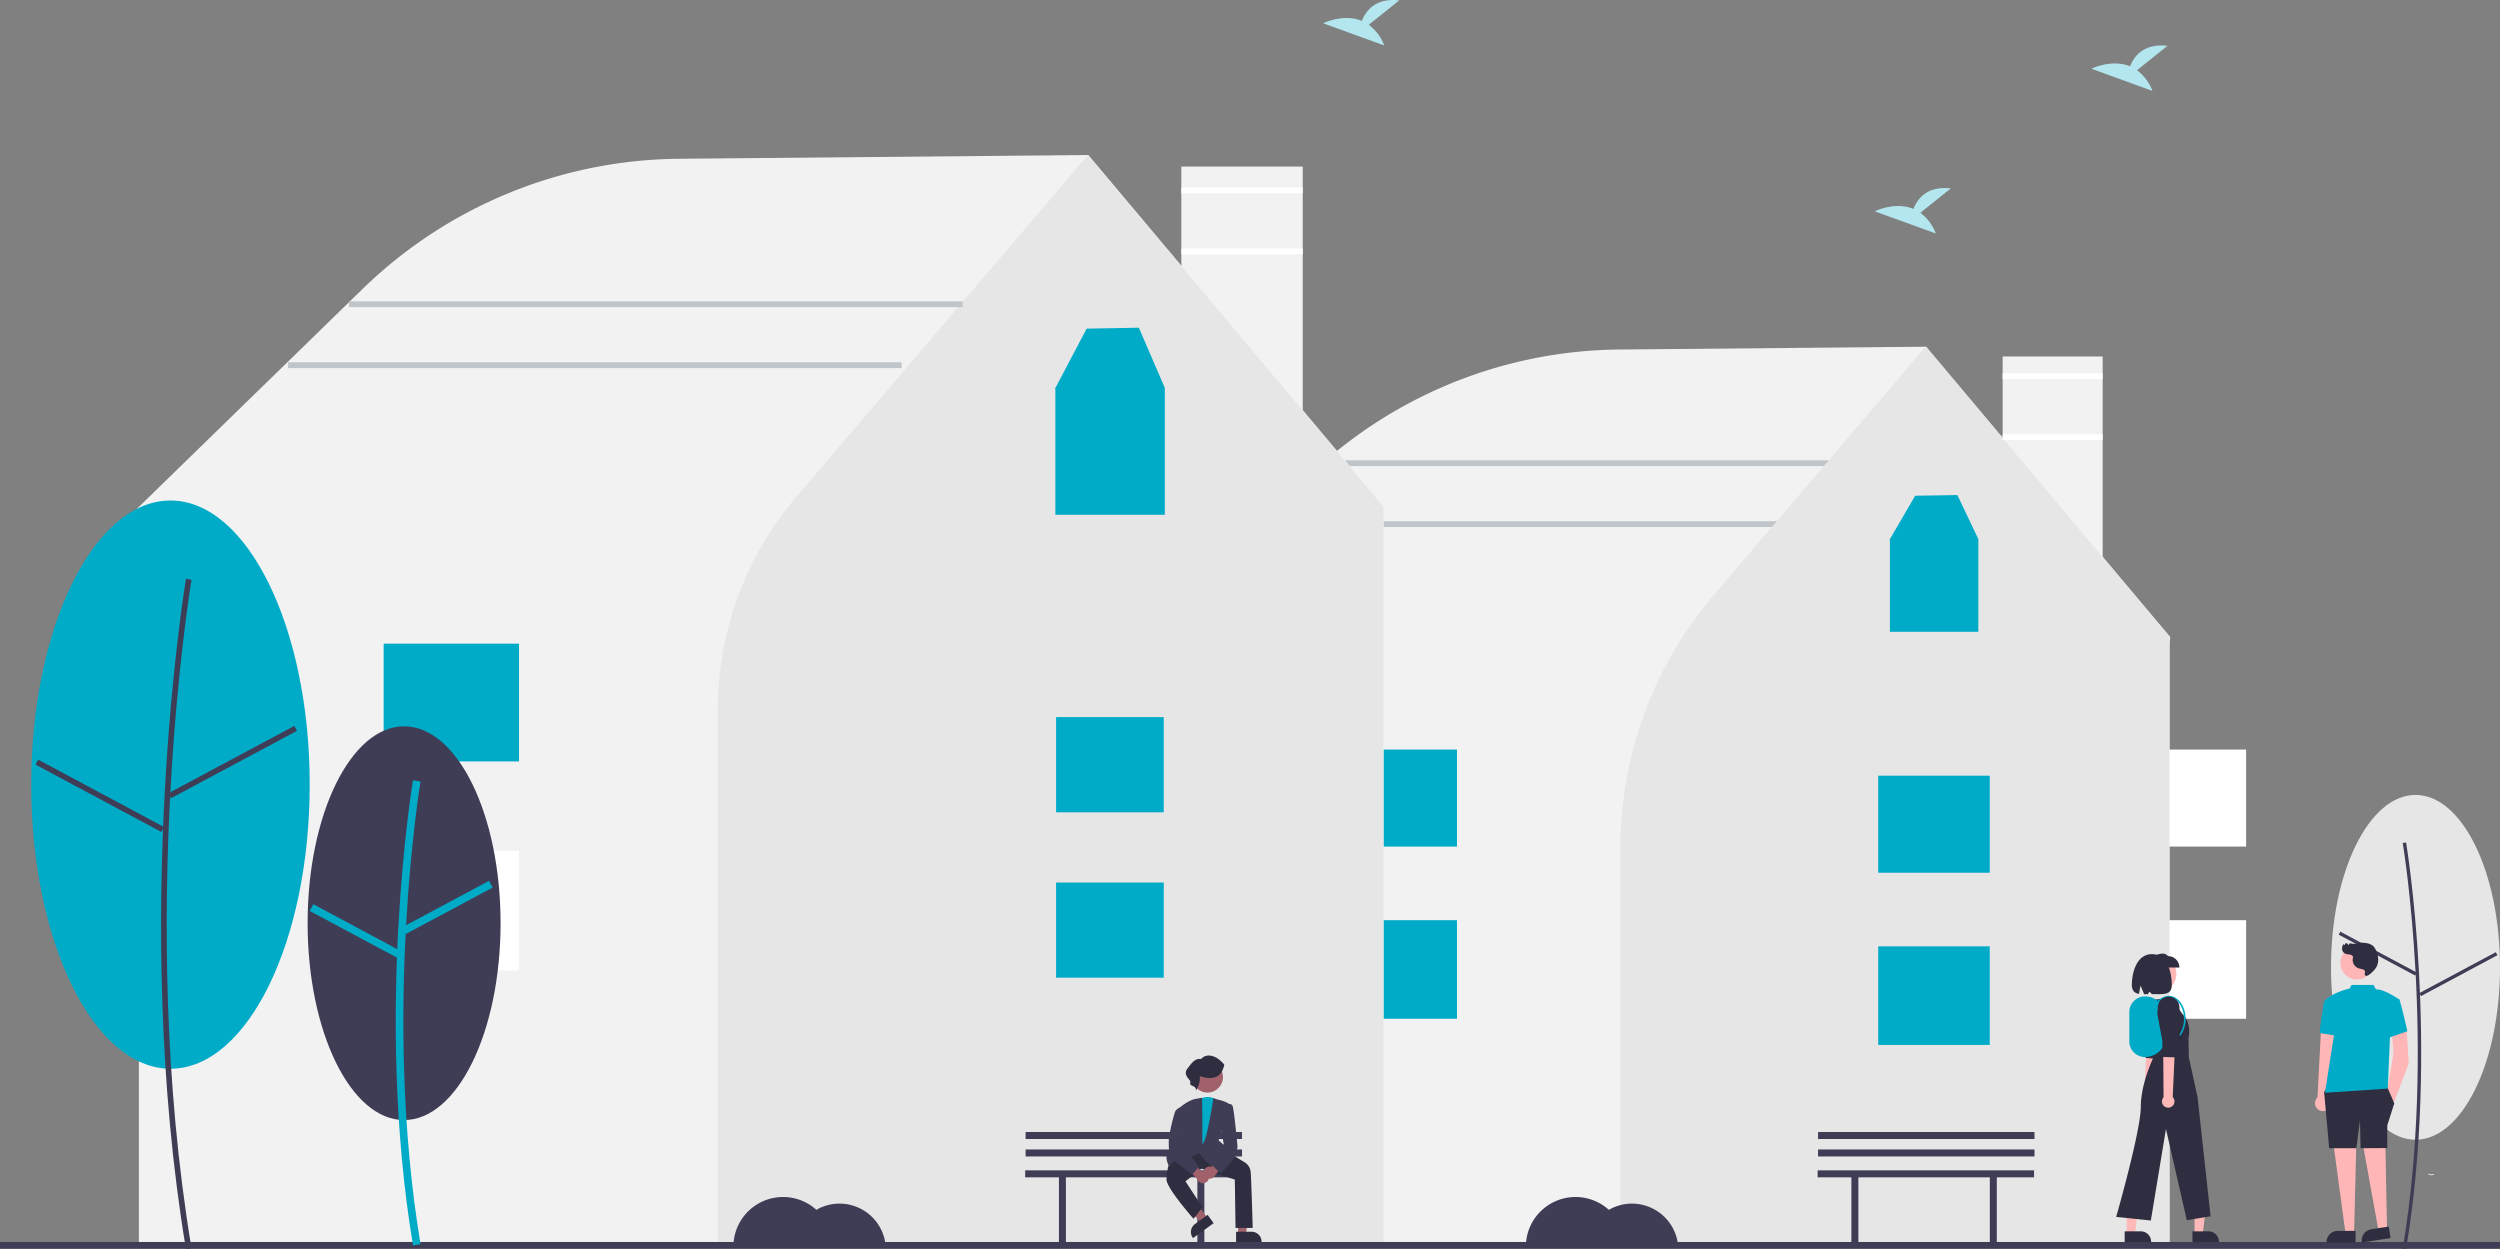
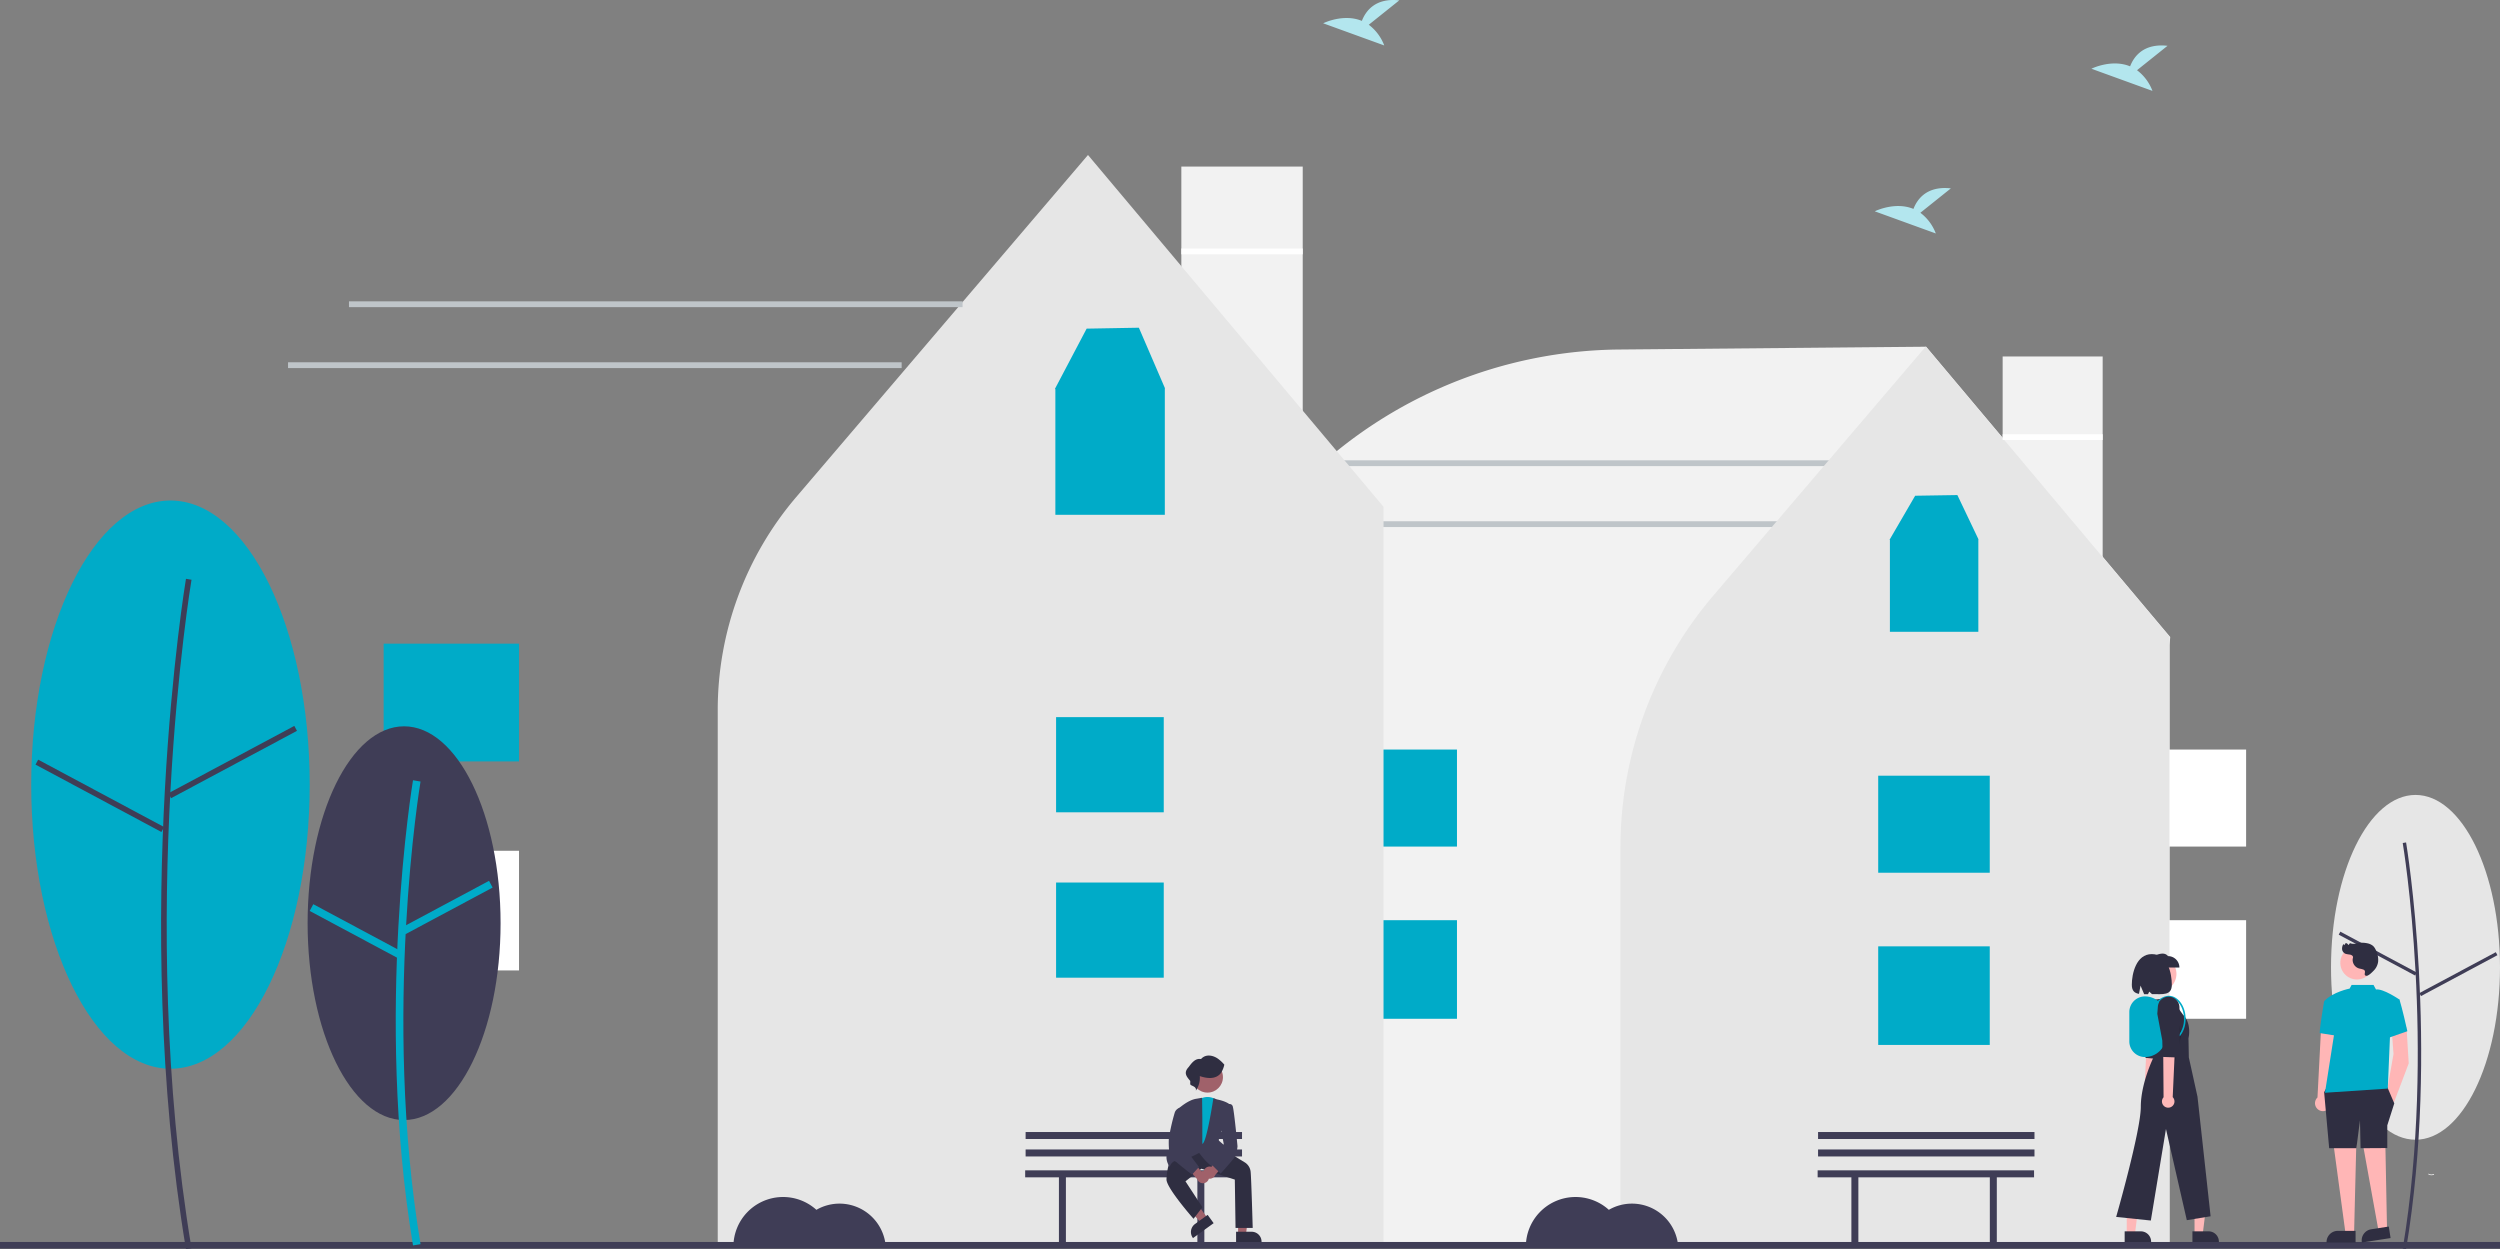
<svg xmlns="http://www.w3.org/2000/svg" width="708.507" height="354.037" viewBox="0 0 708.507 354.037">
  <rect x="0" y="0" width="708.507" height="354.037" fill="#808080" stroke="none" />
  <defs>
    <style>.a{fill:#f2f2f2;}.b{fill:#bfc5c9;}.c{fill:#fff;}.d{fill:#e6e6e6;}.e{fill:#00abc8;}.f{fill:#3f3d56;}.g{fill:#b3e6ee;}.h{fill:#ffb6b6;}.i{fill:#2f2e41;}.j{fill:#feb8b8;}.k{opacity:0.2;}.l{fill:#a0616a;}</style>
  </defs>
  <g transform="translate(0 0)">
    <path class="a" d="M820.661,609.2H529.9V438.575l-1.336-.859,47.2-45.97a128.944,128.944,0,0,1,89.18-36.728l86.763-.793.125.148,69.038,82.132-.2,2.274Z" transform="translate(-205.82 -255.965)" />
    <rect class="b" width="173.899" height="1.645" transform="translate(378.838 130.455)" />
    <rect class="b" width="173.899" height="1.645" transform="translate(361.57 147.724)" />
    <rect class="c" width="31.61" height="27.94" transform="translate(604.943 260.785)" />
    <rect class="c" width="31.61" height="27.497" transform="translate(604.943 212.425)" />
    <rect class="a" width="28.346" height="98.103" transform="translate(567.555 101.027)" />
    <path class="d" d="M850.154,609.184h-155.6V496.115a110.015,110.015,0,0,1,26.29-71.333l60.234-70.618L850.153,436.4Z" transform="translate(-235.312 -255.954)" />
    <rect class="e" width="31.61" height="27.94" transform="translate(532.29 268.199)" />
    <rect class="e" width="31.61" height="27.497" transform="translate(532.29 219.838)" />
    <rect class="e" width="31.61" height="27.94" transform="translate(381.3 260.785)" />
    <rect class="e" width="31.61" height="27.497" transform="translate(381.3 212.425)" />
    <rect class="a" width="34.398" height="119.073" transform="translate(334.796 47.205)" />
-     <path class="a" d="M536.348,597.457H183.609V390.412l-1.569-1.01.37-.36,64.428-62.756a130.11,130.11,0,0,1,89.991-37.063l115.861-1.058.125.148,83.772,99.658-.24,2.724Z" transform="translate(-144.252 -244.227)" />
    <path class="d" d="M572.133,597.454H383.444V445.425a93.03,93.03,0,0,1,22.231-60.32l82.7-96.956,83.759,99.709Z" transform="translate(-180.037 -244.225)" />
    <rect class="e" width="30.512" height="26.97" transform="translate(299.298 250.111)" />
    <rect class="e" width="30.512" height="26.97" transform="translate(299.298 203.238)" />
    <rect class="c" width="38.367" height="33.912" transform="translate(108.725 241.111)" />
    <rect class="e" width="38.367" height="33.374" transform="translate(108.725 182.414)" />
    <rect class="f" width="708.507" height="1.879" transform="translate(0 351.98)" />
    <ellipse class="f" cx="27.344" cy="55.793" rx="27.344" ry="55.793" transform="translate(87.177 205.839)" />
    <path class="e" d="M277.366,635.468c-10.952-65.7-.11-131.177,0-131.83L279.5,504c-.11.65-10.889,65.776,0,131.115Z" transform="translate(-160.32 -282.512)" />
    <rect class="e" width="28.041" height="2.161" transform="translate(113.866 262.857) rotate(-28.142)" />
    <rect class="e" width="2.161" height="28.042" transform="translate(87.77 258.161) rotate(-61.842)" />
    <ellipse class="e" cx="39.462" cy="80.518" rx="39.462" ry="80.518" transform="translate(8.847 141.848)" />
    <path class="f" d="M198.656,624.214c-15.784-94.7-.16-189.057,0-190l1.571.266c-.16.94-15.738,95.042,0,189.471Z" transform="translate(-145.952 -270.177)" />
    <rect class="f" width="40.469" height="1.594" transform="translate(47.725 224.808) rotate(-28.142)" />
    <rect class="f" width="1.594" height="40.469" transform="translate(10.064 216.691) rotate(-61.842)" />
    <path class="g" d="M795.118,306.551l8.65-6.919c-6.72-.74-9.481,2.923-10.608,5.825-5.25-2.18-10.966.677-10.966.677l17.307,6.283a13.1,13.1,0,0,0-4.381-5.866Z" transform="translate(-250.885 -246.248)" />
    <path class="g" d="M605.022,241.75l8.65-6.919c-6.72-.74-9.481,2.923-10.608,5.825-5.25-2.18-10.966.677-10.966.677l17.307,6.283A13.1,13.1,0,0,0,605.022,241.75Z" transform="translate(-217.109 -234.734)" />
    <path class="g" d="M869.784,257.416l8.65-6.919c-6.72-.74-9.481,2.923-10.608,5.825-5.25-2.18-10.966.677-10.966.677l17.307,6.283a13.1,13.1,0,0,0-4.381-5.866Z" transform="translate(-264.151 -237.518)" />
    <path class="f" d="M418.914,649.141a13.08,13.08,0,0,0-6.551,1.758,14.078,14.078,0,0,0-23.518,10.458h43.178a13.147,13.147,0,0,0-13.108-12.216Z" transform="translate(-180.996 -308.031)" />
    <path class="f" d="M692.023,649.141a13.08,13.08,0,0,0-6.551,1.758,14.078,14.078,0,0,0-23.518,10.458h43.178A13.146,13.146,0,0,0,692.023,649.141Z" transform="translate(-229.521 -308.031)" />
    <g transform="translate(290.541 320.818)">
      <path class="f" d="M550.738,638.084H489.4v1.979h9.565v18.8h1.979v-18.8H538.2v18.8h1.979v-18.8h10.554Z" transform="translate(-489.404 -627.218)" />
      <rect class="f" width="61.334" height="1.979" transform="translate(0.12 4.946)" />
      <rect class="f" width="61.334" height="1.979" transform="translate(0.12)" />
    </g>
    <g transform="translate(-34)">
      <ellipse class="d" cx="23.944" cy="48.857" rx="23.944" ry="48.857" transform="translate(694.618 225.285)" />
      <path class="f" d="M1006.454,640.356c9.578-57.462.1-114.714,0-115.29l-.954.164c.1.57,9.55,57.67,0,114.968Z" transform="translate(-290.561 -286.319)" />
      <rect class="f" width="0.968" height="24.564" transform="translate(696.801 264.884) rotate(-61.847)" />
      <rect class="f" width="24.564" height="0.968" transform="translate(719.66 281.439) rotate(-28.153)" />
    </g>
    <g transform="translate(656.076 267.175)">
      <path class="c" d="M974.477,639.329a1.455,1.455,0,0,1-1.379-.07c-.105-.064-.191.107-.082.171a1.63,1.63,0,0,0,1.526.082.1.1,0,0,0,.061-.121.1.1,0,0,0-.12-.064Z" transform="translate(-940.856 -573.781)" />
      <path class="h" d="M937.285,612.227a2.233,2.233,0,0,0,.613-3.367l2.6-20.165-4.852.2-1.024,19.757a2.244,2.244,0,0,0,2.667,3.571Z" transform="translate(-933.918 -564.799)" />
      <path class="h" d="M964.25,588.691l.623,10.31-4.208,11.113-2.011-2.973,1.916-10.811-.531-6.917Z" transform="translate(-938.313 -564.799)" />
      <path class="h" d="M956.7,627.29l.516,26.5-2.266.351-4.9-27.126Z" transform="translate(-936.785 -571.609)" />
      <path class="h" d="M940.265,628.629l3.546,26.27H946.1l.687-27.556Z" transform="translate(-935.046 -571.667)" />
      <circle class="h" cx="4.714" cy="4.714" r="4.714" transform="translate(7.177 0.986)" />
      <path class="i" d="M954.966,608.874l1.979,4.625-1.979,6.224v6.442l-7.576.045-.164-7.922-1.02,7.922h-7.714l-1.428-15.879,2.048-3.758Z" transform="translate(-934.477 -567.976)" />
      <path class="e" d="M944.854,574.179l-.558,1.033s-4.807.937-7.236,3.583l3.261,6.661-3.02,19.279,17.8-1.187.631-14.844,2.679-10.382s-4.644-3.185-6.648-2.85l-.7-1.289Z" transform="translate(-934.477 -562.22)" />
      <path class="e" d="M941.365,580.486l-4.575-.693s-1.252,7.348-1.243,9.025l5.523.881Z" transform="translate(-934.208 -563.218)" />
      <path class="e" d="M960.1,579.681l2.187-.469s.844,2.677,2.235,8.981l-5.684,1.983Z" transform="translate(-938.345 -563.115)" />
      <path class="i" d="M946.128,662.234h-8.234v-.1a3.207,3.207,0,0,1,3.207-3.207h5.027Z" transform="translate(-934.625 -577.277)" />
      <path class="i" d="M958.2,660.711l-8.136,1.26-.016-.1a3.207,3.207,0,0,1,2.677-3.657h0l4.969-.77Z" transform="translate(-936.778 -577.014)" />
      <path class="i" d="M949.316,567.253a6.758,6.758,0,0,0-1.109-.289,2.519,2.519,0,0,1-1.927-2.839,1.28,1.28,0,0,0,.069-.468c-.049-.35-.46-.576-.853-.658a9.478,9.478,0,0,1-1.187-.2,1.606,1.606,0,0,1-1.049-1.26,2.339,2.339,0,0,1,.4-1.569l.142.357a1.33,1.33,0,0,0,.464-.607.939.939,0,0,1,.728.512c.228.118.261-.365.513-.436a.5.5,0,0,1,.314.067,2.878,2.878,0,0,0,1.645-.082,7.05,7.05,0,0,1,2.869,0,3.629,3.629,0,0,1,1.7.762,3.482,3.482,0,0,1,.79,1.188,6.1,6.1,0,0,1,.64,3.331,4.456,4.456,0,0,1-1.272,2.5c-.364.366-1.548,1.645-2.2,1.423C949.174,568.713,950.278,567.7,949.316,567.253Z" transform="translate(-935.576 -559.637)" />
    </g>
    <g transform="translate(599.728 270.26)">
      <path class="j" d="M876.963,610.027a1.607,1.607,0,0,0,.382-2.433l2.088-20.95-3.486.231-.965,20.629a1.615,1.615,0,0,0,1.982,2.523Z" transform="translate(-867.014 -567.52)" />
      <path class="i" d="M874.541,584.772l.914,6.946-.127,4.257,3.834.351.768-3.541.423-9.375a2.8,2.8,0,0,0-2.472-2.905h0a2.8,2.8,0,0,0-3.1,2.412Z" transform="translate(-867.02 -566.426)" />
      <path class="j" d="M892.4,658.084h2.323l1.106-8.971h-3.432Z" transform="translate(-870.192 -578.619)" />
      <path class="i" d="M891.675,662.114h7.5v-.095a2.919,2.919,0,0,0-2.918-2.919h-4.58Z" transform="translate(-870.064 -580.394)" />
      <path class="j" d="M869.042,658.084h2.326l1.107-8.971h-3.432Z" transform="translate(-866.043 -578.619)" />
-       <path class="i" d="M868.321,662.114h7.5v-.095A2.919,2.919,0,0,0,872.9,659.1h-4.58Z" transform="translate(-865.915 -580.394)" />
+       <path class="i" d="M868.321,662.114h7.5v-.095A2.919,2.919,0,0,0,872.9,659.1h-4.58" transform="translate(-865.915 -580.394)" />
      <circle class="j" cx="5.042" cy="5.042" r="5.042" transform="translate(7.001 0.693)" />
      <path class="i" d="M878.09,578.985l-3.5.4h0a9.312,9.312,0,0,0-1.191,8.408l2.641,7.639s-3.665,7.348-3.665,14.17-6.981,31.174-6.981,31.174l9.826,1.025,4.287-25.942,5.908,25.837,6.743-1.1-3.714-33.88-2.455-11.15-.1-5.43s1.043-4.08-1.568-6.692l-3.189-4.441Z" transform="translate(-865.395 -566.159)" />
      <path class="i" d="M885.587,567.324h-7.412v-3.23c1.627-.646,3.218-1.2,4.18,0a3.23,3.23,0,0,1,3.23,3.23Z" transform="translate(-867.666 -563.388)" />
      <path class="i" d="M876.458,563.553c-4.43,0-5.67,5.552-5.67,8.685,0,1.747.79,2.372,2.031,2.583l.438-2.338,1.027,2.439c.349,0,.715,0,1.094-.012l.348-.717.776.7c3.109,0,5.623.458,5.623-2.659S881.037,563.553,876.458,563.553Z" transform="translate(-866.353 -563.418)" />
      <path class="k" d="M885.646,598.31l.188-8.134.493-3.611,1.229,3.577Z" transform="translate(-868.993 -567.506)" />
      <path class="e" d="M874.356,595.316h0a4.439,4.439,0,0,1-4.428-4.433v-8.325a4.44,4.44,0,0,1,4.428-4.429,5.986,5.986,0,0,1,5.98,5.979v5.229a5.986,5.986,0,0,1-5.979,5.979Z" transform="translate(-866.2 -566.007)" />
      <path class="e" d="M885.841,589.425a7.744,7.744,0,0,0,1.66-4.959c0-3.61-2.15-6.547-4.793-6.547a4.408,4.408,0,0,0-3.668,2.326l.4.247a3.954,3.954,0,0,1,3.27-2.1c2.385,0,4.326,2.727,4.326,6.079a7.271,7.271,0,0,1-1.549,4.656Z" transform="translate(-867.819 -565.97)" />
      <path class="j" d="M883.949,610.548a1.761,1.761,0,0,0,.274-2.685l1.039-23.045-3.8.46.169,22.627a1.77,1.77,0,0,0,2.318,2.642Z" transform="translate(-868.199 -567.196)" />
      <path class="i" d="M879.571,583.088l1.413,7.546.114,4.665,4.215.156.63-3.919-.094-10.279a3.065,3.065,0,0,0-2.878-3.031h0a3.065,3.065,0,0,0-3.244,2.823Z" transform="translate(-867.914 -566.023)" />
    </g>
    <g transform="translate(515.123 320.818)">
      <path class="f" d="M823.844,638.084H762.51v1.979h9.565v18.8h1.979v-18.8H811.31v18.8h1.979v-18.8h10.555Z" transform="translate(-762.51 -627.218)" />
      <rect class="f" width="61.334" height="1.979" transform="translate(0.121 4.946)" />
      <rect class="f" width="61.334" height="1.979" transform="translate(0.121)" />
    </g>
    <circle class="l" cx="4.373" cy="4.373" r="4.373" transform="translate(337.841 300.9)" />
    <g transform="translate(330.578 299.146)">
      <path class="l" d="M562.779,658.258h2.238l1.069-8.634h-3.307Z" transform="translate(-542.478 -607.596)" />
      <path class="i" d="M562.086,659.236h4.409a2.81,2.81,0,0,1,2.81,2.809v.091h-7.218Z" transform="translate(-542.355 -609.303)" />
      <path class="l" d="M550.573,653.032l-1.814,1.316-5.921-6.371,2.677-1.936Z" transform="translate(-538.935 -606.959)" />
      <path class="i" d="M552.962,655.772,547.113,660l-.053-.074a2.81,2.81,0,0,1,.629-3.923h0l3.572-2.585Z" transform="translate(-539.59 -608.27)" />
      <path class="e" d="M553.785,613.564a4.276,4.276,0,0,0-4.889,0l-1.757,14.66h5.278l.782-4.687,1.759-7.037Z" transform="translate(-539.699 -601.052)" />
      <path class="i" d="M557.465,639.288l-9.472-3.093-4.515,3.583,4.8,7.333-2.509,3.289-.072-.082c-.312-.354-7.624-8.711-7.6-11.081a17.832,17.832,0,0,1,.808-4.737l2.376-3.372,3.372-.992,11.161,1.562h.018l4.51,2.745a3.542,3.542,0,0,1,1.605,2.617c.193,1.743.583,15.7.587,15.84v.091h-4.863Z" transform="translate(-538.092 -604.133)" />
      <path class="f" d="M551.463,632.751c-1.645-.732-3.749-3.589-4.1-4.07-.678.368-5.617,3.009-7.01,2.33a2.586,2.586,0,0,0-1.281,1.48l-.041.206-.119-.174c-.022-.032-2.168-3.223.608-5.205a8.676,8.676,0,0,0,3.283-3.843l-1.373-7.258.036-.034c.113-.1,2.786-2.564,5.225-2.857l1.5-.266.066,5.728v7.333c1.215-.153,3.139-12.966,3.139-12.966l1,.369c.26.05,3.178.633,3.953,1.794l.025.038-2.654,7.177-.776,1.169v1.5l4.536,3.947-.064.067c-.155.165-3.5,3.641-5.447,3.64A1.26,1.26,0,0,1,551.463,632.751Z" transform="translate(-538.094 -601.099)" />
      <path class="l" d="M550.9,637.634a1.712,1.712,0,0,1,2.208-1.42l2.507-3,2.2,1.078-3.6,4.194a1.721,1.721,0,0,1-3.312-.846Z" transform="translate(-540.365 -604.679)" />
      <path class="f" d="M553.058,631.887l3.932-5.308-.974-5.263,1.58-5.926.039-.017A2.039,2.039,0,0,1,559,615.28a.922.922,0,0,1,.513.533c.391.978,1.335,10.937,1.374,11.379a11.249,11.249,0,0,1-.6,2.768c-.392.784-3.967,4.738-4.118,4.907l-.062.069Z" transform="translate(-540.751 -601.48)" />
      <path class="i" d="M554.669,603.517c-1.456,1.831-3.947,1.495-5.946.822a6.326,6.326,0,0,1-1.126,4.13c.257-1.039-.828-1.245-1.462-1.631-.247-.309-.041-.77-.141-1.151-1.138-1.334-1.891-2.34-.431-3.906.855-1.145,1.882-2.573,3.511-2.273,1.289-1.5,3.4-1.113,4.843-.061a10.292,10.292,0,0,1,1.756,1.65,6.99,6.99,0,0,1-.912,2.291" transform="translate(-539.276 -598.515)" />
      <path class="l" d="M551.253,639.188a1.712,1.712,0,0,0-2.208-1.42l-2.506-3-2.2,1.078,3.6,4.194a1.721,1.721,0,0,0,3.312-.846Z" transform="translate(-539.202 -604.955)" />
      <path class="f" d="M545.422,635.386c-.224-.164-5.5-4.131-6.085-5.309s-.444-4.674-.436-4.833a57.229,57.229,0,0,1,1.7-7.457,2.16,2.16,0,0,1,2.788-1.249l.064.026.061.025-.882,10.294,4.813,6.384-1.96,2.167Z" transform="translate(-538.232 -601.692)" />
    </g>
    <path class="e" d="M530.819,364.783l-7.375-17.109-14.8.264-8.98,17.057.181.227h-.065V400.7H530.8V365.222Z" transform="translate(-200.686 -254.801)" />
    <path class="e" d="M812.476,417.855l-5.96-12.506-11.963.193L787.3,418.01l.146.166h-.052v25.933H812.46V418.176Z" transform="translate(-251.791 -265.048)" />
    <rect class="b" width="173.899" height="1.645" transform="translate(98.899 85.402)" />
    <rect class="b" width="173.899" height="1.645" transform="translate(81.631 102.671)" />
-     <rect class="c" width="28.346" height="1.645" transform="translate(567.555 105.788)" />
    <rect class="c" width="28.346" height="1.645" transform="translate(567.555 123.057)" />
-     <rect class="c" width="34.398" height="1.645" transform="translate(334.796 53.159)" />
    <rect class="c" width="34.398" height="1.645" transform="translate(334.796 70.428)" />
  </g>
</svg>